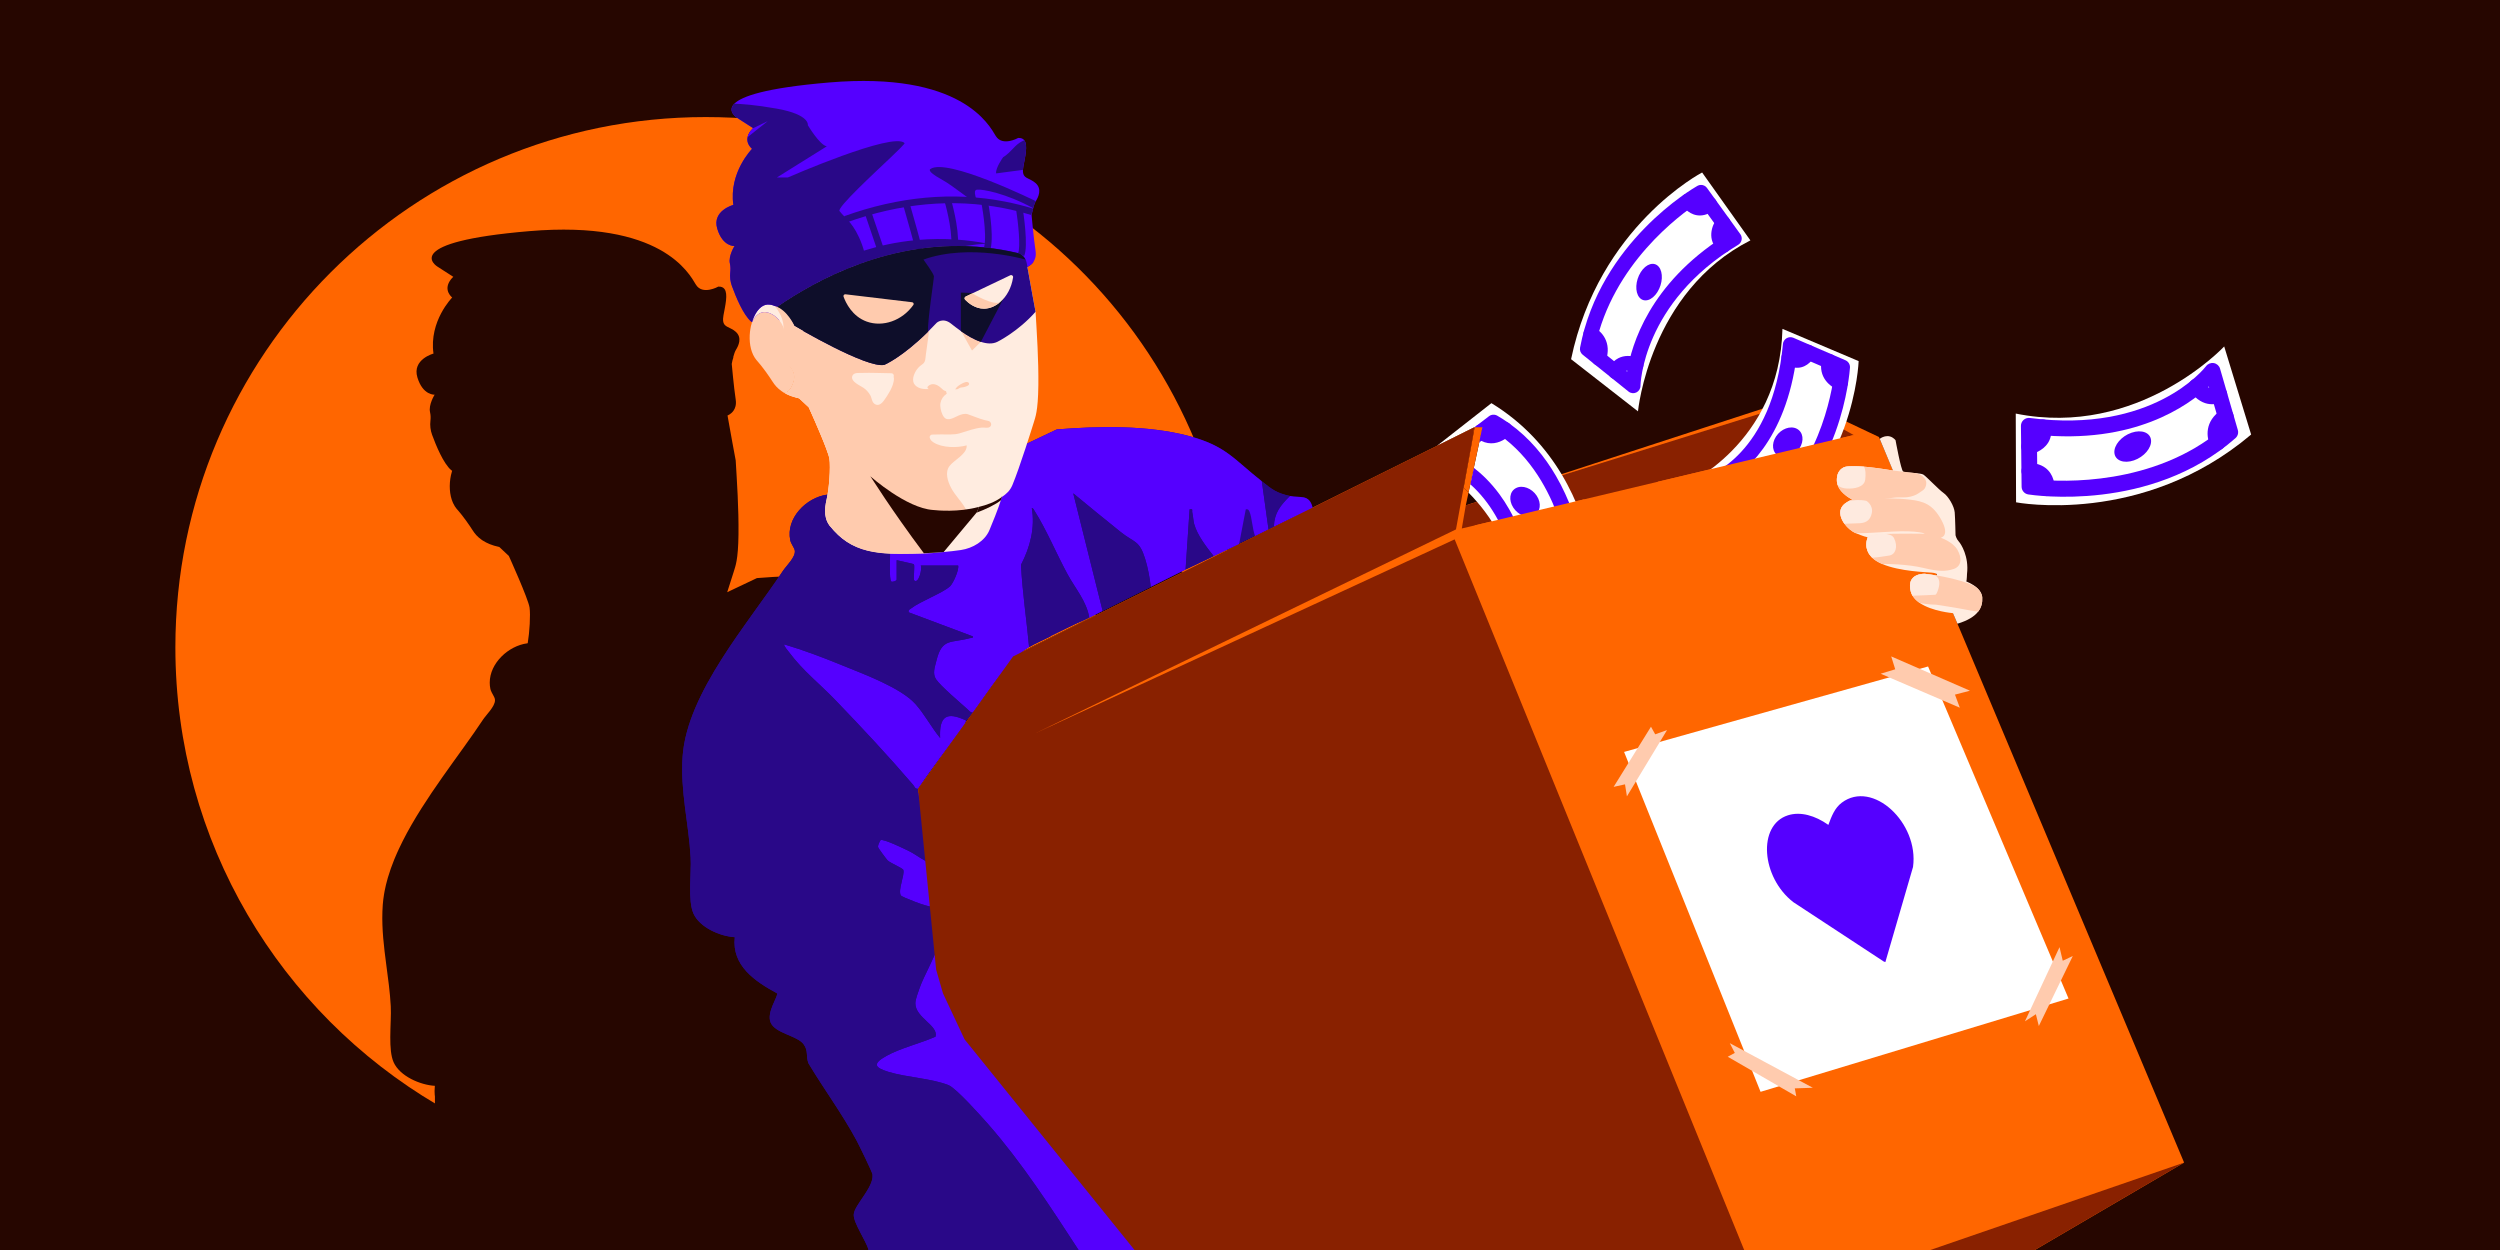
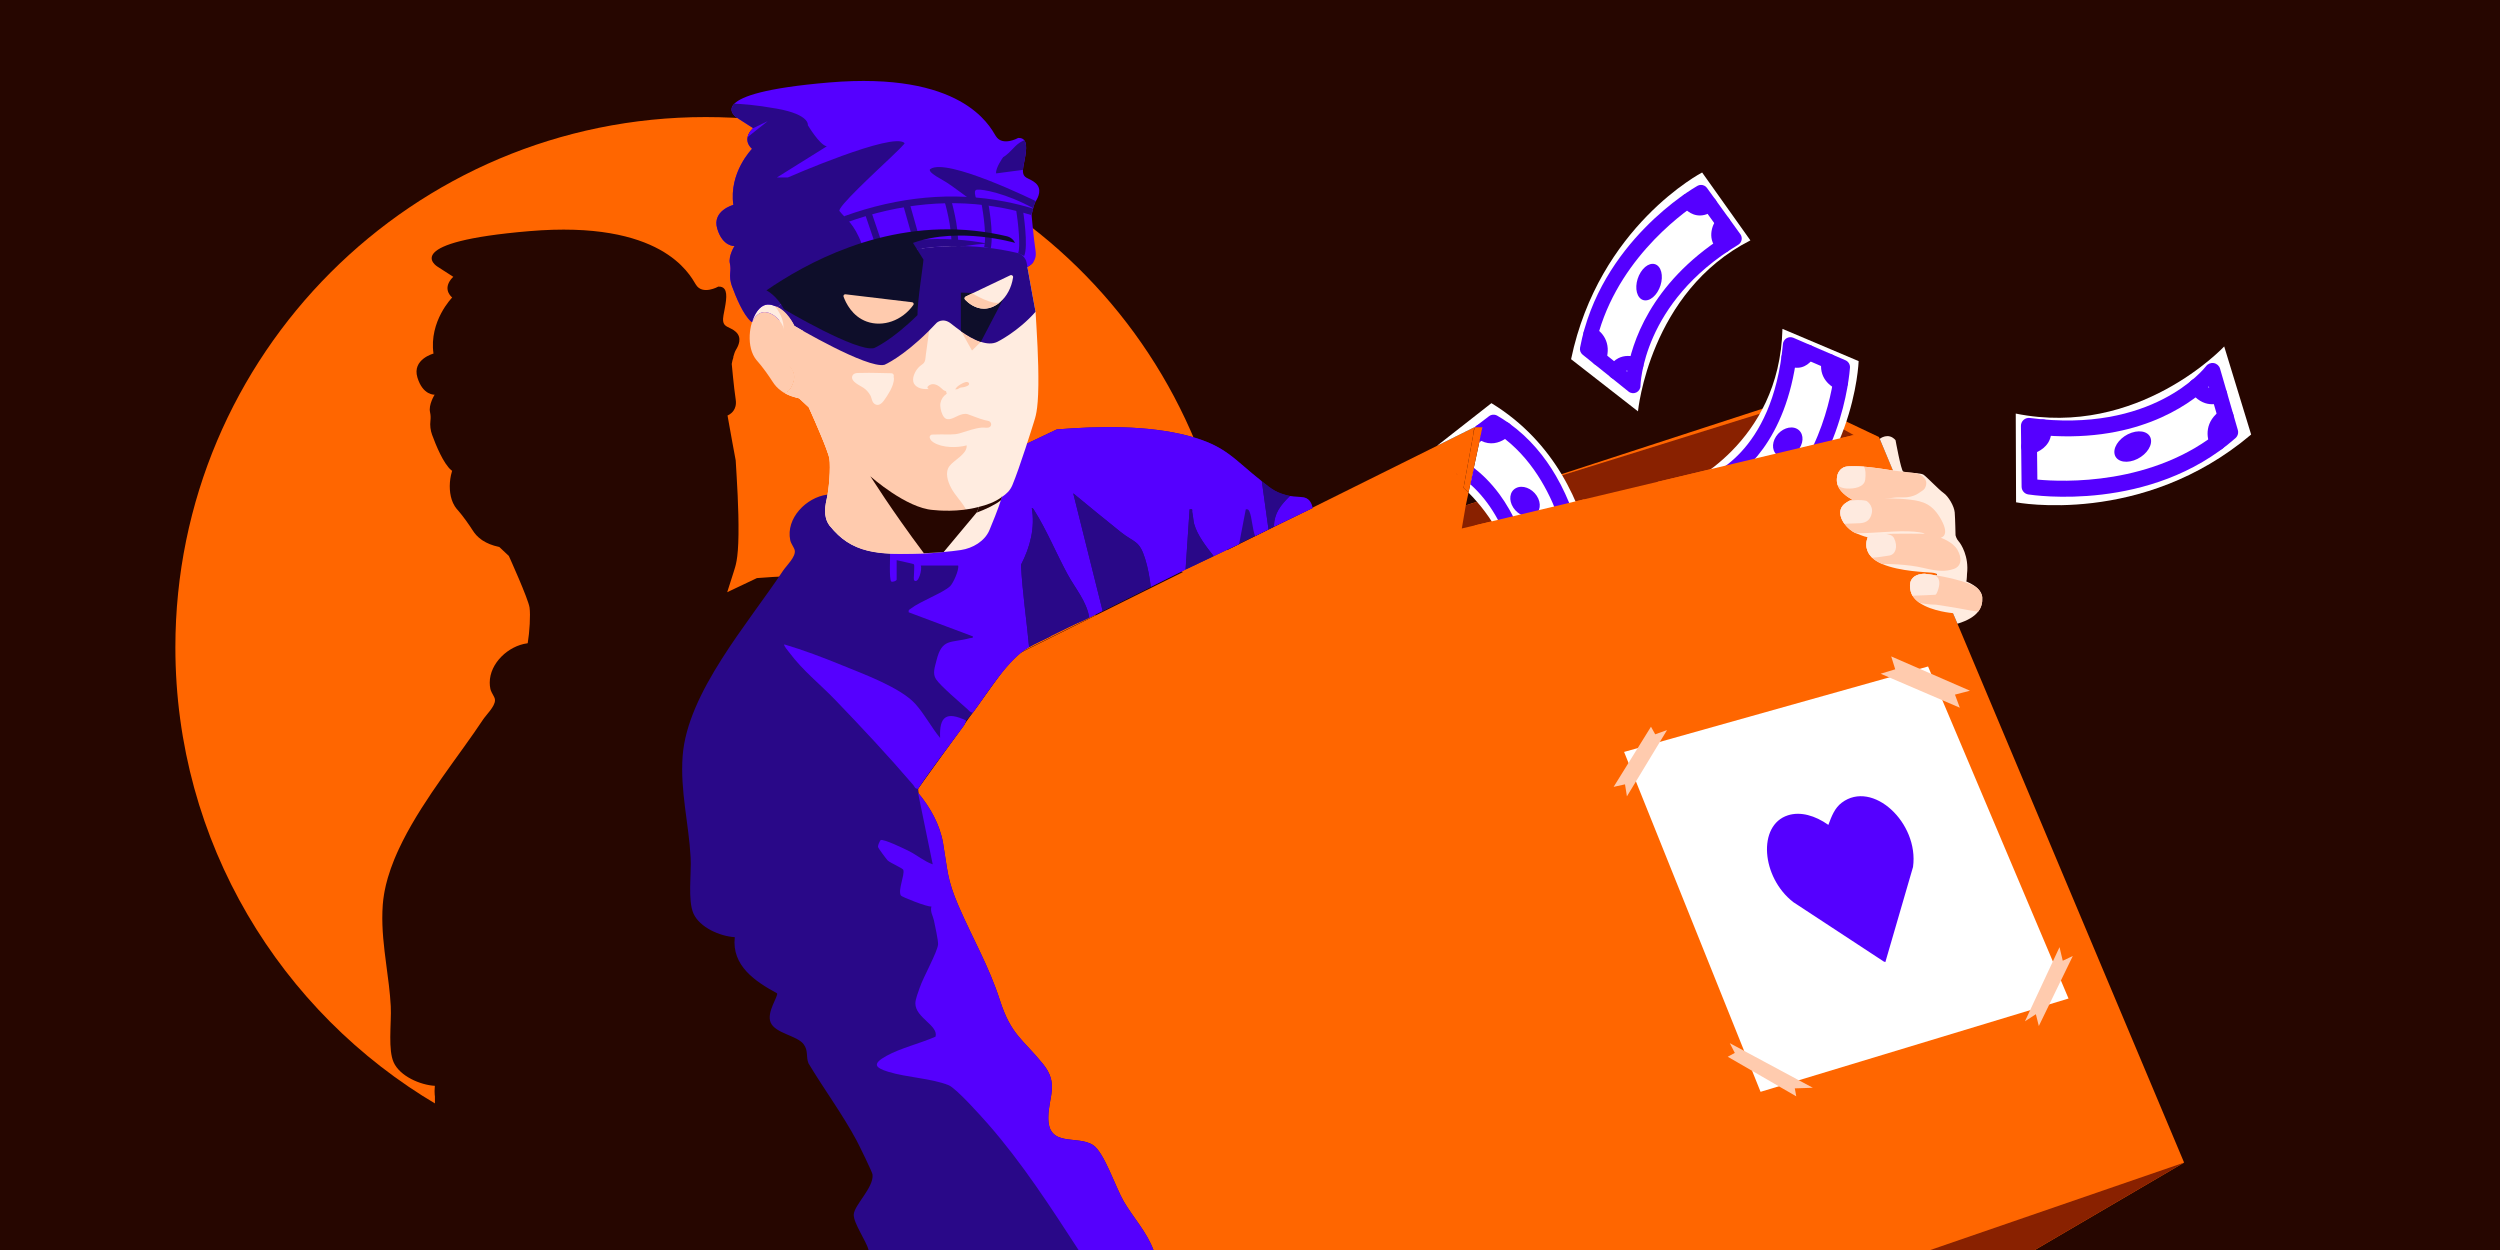
<svg xmlns="http://www.w3.org/2000/svg" viewBox="0 0 1868 934">
  <defs>
    <style>
      .cls-1 {
        fill: #feeadf;
      }

      .cls-2 {
        fill: #ffece0;
      }

      .cls-3 {
        fill: #50f;
      }

      .cls-4 {
        fill: #290888;
      }

      .cls-5 {
        fill: #5500fd;
      }

      .cls-6 {
        fill: #0e0e2a;
      }

      .cls-7 {
        fill: #fff;
      }

      .cls-8 {
        fill: #f60;
      }

      .cls-9 {
        fill: #260600;
      }

      .cls-10 {
        fill: #ffcbae;
      }

      .cls-11 {
        fill: #892100;
      }
    </style>
  </defs>
  <g id="Background">
    <rect class="cls-9" y="0" width="1868" height="934" />
    <path class="cls-8" d="M923.54,483.72c0,218.84-177.41,396.25-396.25,396.25-73.27,0-141.9-19.89-200.77-54.56-116.98-68.88-195.48-196.12-195.48-341.69,0-218.84,177.4-396.25,396.25-396.25s389.71,170.95,396.06,384.22c.13,4,.19,8.01.19,12.03Z" />
  </g>
  <g id="Illustration">
    <g>
      <path class="cls-9" d="M923.35,471.69l-1.45.47c-11.58-20.06-28.67-40.29-53.94-55.7l-52.6,41.21s1.33.58,3.63,1.78l-62.3,30.95c-.36-1.54-.83-2.79-1.38-3.79-.02-.05-.05-.09-.07-.13-.34-.58-.7-1.09-1.09-1.51-2.09-2.28-4.97-2.49-8.23-2.64-.21,0-.43-.02-.65-.03-1.76-.08-3.62-.18-5.5-.61-1.94-.44-3.61-.88-5.1-1.35-.49-.15-.96-.31-1.42-.47-.65-.23-1.26-.48-1.85-.73-4.38-1.85-7.34-4.29-12.62-8.44-21.1-16.59-26.73-26.55-54.97-33.96-30.54-8.02-66.93-7.3-98.24-4.79l-22.2,10.54c2.73-8.38,4.81-15.06,4.96-15.55,1.16-3.93,3.24-8.32,3.47-27.72.23-19.39-1.16-39.48-2.08-55.19,0,0-4.62-24.71-5.77-31.64-.12-.68-.23-1.32-.34-1.94.06-.02,2.59-.94,4.42-3.51,1.32-1.85,2.28-4.55,1.69-8.39-1.41-9.23-2.96-26.62-2.96-26.62,0,0,.18-1.06.51-2.55l.73-2.38c-.05-.02-.1-.03-.15-.05.02-.09.04-.18.07-.28.53-1.96,1.2-4.01,1.98-5.27,1.84-3,4.88-9.02-.18-13.52-4.6-4.1-9.8-2.88-9.43-9.87.04-.7.13-1.49.29-2.37,1.29-7.27,3.55-16,.75-19.69-.91-1.22-2.38-1.9-4.62-1.79,0,0-11.81,6.66-16.75-1.5s-25.77-48.32-124.54-39.94c-47.84,4.05-65.41,10.4-70.8,15.88-5.75,5.83,2.3,10.66,2.3,10.66l11.81,7.6s-.01,0-.03.03c-.01,0-.01.01-.02.01-.02.02-.04.04-.08.07l-.04.04s-.06.06-.1.09c-.02.02-.04.04-.07.07l-.14.14s-.04.04-.07.06c-.15.15-.33.34-.53.56l-.06.06c-.08.09-.16.19-.25.29-.02.03-.05.06-.08.09-.08.1-.16.2-.25.31-.03.03-.05.06-.08.09-.09.13-.19.26-.29.39-.01.02-.03.04-.04.06-.23.32-.47.66-.69,1.04-.01,0-.01,0-.02.02-.1.17-.2.35-.3.54-.02.02-.03.05-.04.08-.09.17-.18.35-.27.53,0,.02-.02.05-.03.08-.29.63-.53,1.31-.69,2.03,0,.01-.01.02-.01.04-.05.25-.09.5-.12.76-.01.08-.02.15-.03.23-.01.1-.02.19-.02.29-.01.1-.01.21-.01.31-.01.09-.01.18,0,.27,0,.12,0,.24.01.37.01.07.01.15.01.22.04.41.11.83.22,1.25.02.05.03.1.05.15.04.17.09.34.15.5.02.06.04.12.07.18.06.17.13.35.21.52.02.05.04.09.06.13.21.45.47.9.78,1.35.03.05.07.09.1.14.13.17.26.35.4.53.05.06.1.12.15.19.14.16.29.33.45.5.05.06.1.12.16.18.21.22.44.45.68.67,0,0-17.39,17.61-13.96,41.87,0,0-16.1,4.3-12.02,17.83,4.08,13.53,12.88,12.89,12.88,12.89,0,0-4.72,7.51-3.43,13.09.54,2.35.51,4.59.29,6.39-.42,3.54.01,7.12,1.23,10.46,2.94,8.06,8.5,21.54,14.37,26.53.15.13.36.24.62.33-.33,1.07-.63,2.18-.87,3.31-.01.01-.01.02-.01.02-1.48,6.91-1.22,14.74,1.54,20.79.4.87.84,1.7,1.34,2.48,1.66,2.61,2.98,3.26,8.27,10.52,4.96,6.83,5.4,8.46,7.85,11.09,1.01,1.09,2.29,2.25,3.9,3.39.14.09.25.17.34.24.02,0,.03.03.05.03.19.13.39.26.6.39,2.88,1.85,6.71,3.55,11.87,4.65.11.02.22.05.33.07,2.39,2.23,4.78,4.47,7.16,6.7,0,0,14.55,32.1,15.47,38.56.79,5.59.04,18.24-1.37,26.65l-.37.09c-14.01,1.86-28.01,14.78-28.01,29.38,0,1.54.15,3.09.48,4.65.05.25.13.51.22.77.02.09.04.17.07.26.37,1.04.93,2.07,1.48,3.05.36.66.72,1.29,1.01,1.9.29.6.51,1.17.6,1.7.06.3.08.61.07.92-.1,4.71-6.5,10.69-8.9,14.31-17.29,26.17-43.59,58.21-60.06,90.81,0,0-.01,0-.01.02-1.01,1.99-1.97,3.99-2.9,5.98-.53,1.14-1.04,2.27-1.54,3.41-.57,1.29-1.13,2.59-1.66,3.88-.11.28-.23.55-.34.83-1.74,4.31-3.27,8.61-4.53,12.9-.08.26-.16.52-.23.78-.93,3.22-1.71,6.44-2.32,9.63-.15.83-.3,1.65-.43,2.46-.42,2.57-.74,5.12-.93,7.66-.12,1.72-.21,3.43-.27,5.13-.45,13.4,1.13,26.38,2.84,39.36,1.38,10.4,2.84,20.81,3.41,31.43.33,6.23-.33,14.86-.36,23.06-.03,7.24.43,14.14,2.49,18.76,4.66,10.4,19.88,16.98,30.85,17.61-.14,1.32-.22,2.6-.22,3.84v.06c0,3.68.63,7.06,1.76,10.17,58.87,34.67,127.5,54.56,200.77,54.56,218.84,0,396.25-177.41,396.25-396.25,0-4.02-.06-8.03-.19-12.03ZM462.26,703.87c-.11-.14-.23-.28-.34-.42v-2.99c.71-1.08,1.45-2.14,2.17-3.2.96-1.4,1.92-2.81,2.89-4.2,5.9-8.46,12.06-16.74,18.22-25.02l-23.28,32.42.34,3.41ZM497.03,651.57s.04-.09.05-.13c.25-.64.45-1.24.65-1.64.05-.11.11-.21.17-.29,1.02-1.4,2.65-3.09,4.09-4.84l-4.96,6.9ZM511.43,631.52c2.67-3.8,5.45-7.74,8.34-11.6l-8.34,11.6ZM539.29,598.41c1.84-1.47,3.7-2.77,5.58-3.84.96-.55,1.95-1.08,2.96-1.6,4.26-2.22,8.81-4.24,13.03-6.39v-.04l19.93-9.81c1.41-.61,2.81-1.23,4.2-1.86.24-.11.49-.22.73-.33,1.39-.64,2.78-1.28,4.13-1.95.41-.2.83-.42,1.25-.62,2.91-1.46,5.83-2.94,8.74-4.37,12.02-5.93,23.98-12.09,35.98-17.98,5.37-2.63,10.9-5.45,16.35-8.19,3.26-1.64,6.5-3.26,9.64-4.8,2.53-1.24,5.15-2.48,7.79-3.72,4.41-2.07,8.88-4.15,13.2-6.27,6.07-2.97,12.75-5.94,18.99-8.99l.05-.26,11.91-5.81s.02.05.03.08c3.36-1.64,6.68-3.38,10-5,1.14-.55,2.43-1.22,3.53-1.76.15-.08.32-.16.46-.24,2.66-1.29,5.35-2.59,8.07-3.9l-196.55,97.65Z" />
      <path class="cls-9" d="M1463.68,420.3l-20.13-65.82s-64.05,68.71-155.75,50.16l.24,66.31s94.28,18.23,175.64-50.65Z" />
      <path class="cls-9" d="M1121.64,346.39l-18.18-59.54s-85.85,13.61-136.98,101.43l35.12,52.77s36.33-82.16,120.04-94.66Z" />
    </g>
    <polygon class="cls-9" points="324.98 811.34 324.98 855.8 643.74 925.37 780.72 815.81 512.02 604.67 324.98 811.34" />
    <path class="cls-8" d="M1631.96,868.68l-111.59,65.32h-672.64l-127.01-157.38-18.29-22.66-2.95-29.48-13.51-135.11,71.03-98.9,316.66-157.32,28.18-14h.36c-.19.24-.36.5-.5.77l-.63,3.43-1.51,8.33-.71,3.85-1.97,10.85-1.31,7.16-.91,5-1.09,5.98c1.23,1.14,2.46,2.34,3.7,3.58l-2.03,9.49,8.32-2.71,5.63-1.84,11.26-3.66,10.56-3.44,6.66-2.17h.02l13.88-4.53,11.06-3.6,4.13-1.35,175.28-57.1,61.88,29.32,228.04,542.17Z" />
    <path class="cls-4" d="M963.82,370.6c-10.34-2.34-13-4.71-20.99-10.99-21.1-16.59-26.73-26.55-54.97-33.96-30.54-8.02-66.93-7.29-98.24-4.79l-22.7,10.78-148.92,37.96c-15.49,2.05-30.95,17.62-27.54,34.02.57,2.76,3.02,5.58,3.39,7.68.84,4.83-6.28,11.37-8.83,15.23-25.74,38.95-71.44,90.9-74.95,138.36-1.93,26.05,4.6,50.35,5.97,75.92.63,11.72-2.27,31.96,2.14,41.82,4.65,10.4,19.88,16.98,30.85,17.62-2.41,21.35,15.19,33.02,31.56,41.95,1.21,1.94-7.97,14-4.8,21.72,3.4,8.28,19.81,9.79,24.66,16.3,3.73,5,1.57,9,3.66,14.32,11.46,19.14,25.6,38.27,36.06,57.86,1.72,3.21,11.62,23.4,11.8,25.24.98,9.73-13.76,22.77-14.05,29.9-.26,6.38,9.3,19.58,11.07,26.45h212.89c-5-13.46-15.16-24.31-22.18-36.27-5.98-10.18-14.56-36.54-22.86-42.08-11.84-7.9-33.87,2.22-33.52-20.88.23-15.46,8-24.93-3.88-39.64-15.23-18.87-23.87-21.61-32.27-47.67-8.28-25.71-20.44-46.17-31.07-70.84-8.47-19.65-7.99-26.35-11.41-46.53-2.39-14.04-9.7-26.94-18.71-37.74v-3c10.8-16.17,22.79-31.51,34.24-47.22.95-1.3,1.28-3.08,1.74-3.72,1.24-1.7,3.4-3.84,5-5.99,11.43-15.41,26.16-39.9,41.98-48.95,5.05-2.89,10.77-5.33,15.99-7.99v-.04s19.93-9.81,19.93-9.81c3.07-1.33,6.13-2.69,9.06-4.14,3.33-1.65,6.66-3.35,9.99-4.99,12.02-5.93,23.98-12.09,35.98-17.98,8.58-4.21,17.6-8.88,25.99-12.99,6.74-3.3,14.08-6.61,20.99-9.99,6.07-2.97,12.75-5.94,18.99-8.99l.05-.26,11.91-5.81s.02.05.03.08c3.36-1.64,6.68-3.38,9.99-4.99,1.3-.64,2.82-1.43,4-2,9.44-4.6,19.4-9.31,28.98-13.98-2.4-10.77-9.45-7.28-16.99-8.99Z" />
    <g>
      <path class="cls-3" d="M887.86,325.65c28.24,7.42,33.87,17.37,54.97,33.96l5,35.96c-3.32,1.62-6.64,3.36-9.99,4.99-2.06-4.93-2.29-13.68-4.22-18.26-.59-1.39-1.18-2.02-2.77-1.72l-5,25.97c-6.24,3.05-12.92,6.02-18.99,8.99-5.28-6.7-12.24-15.61-14.54-23.93-.73-2.64-.75-5.82-1.43-8.61-.41-1.69.98-2.91-2.02-2.42l-3,44.95c-8.38,4.11-17.41,8.78-25.99,12.99-.84-7.04-2.17-14.43-4.28-21.19-4.35-13.89-8.08-11.71-18.18-19.79-11.9-9.52-23.74-19.25-35.5-28.94l21.98,87.91c-3.33,1.64-6.66,3.35-9.99,4.99-1.9-12.05-10.43-21.77-16.16-32.29-8.11-14.88-15.82-33.44-24.62-47.31-.56-.88-.93-2.22-2.18-2.3,2.56,14.81-1.26,29.27-8.05,42.41.99,20.53,4.18,40.99,6.04,61.48-15.82,9.05-30.55,33.53-41.98,48.95-1.97.02-2.77-1.35-4.01-2.48-5.53-5.02-20.04-17.21-23.53-22.43-2.83-4.24-.84-9.24.27-13.83,4.16-17.14,10.61-12.95,25.09-16.9,1.03-.28,2.47.18,2.17-1.29l-47.97-18c-.4-1.83.56-1.95,1.67-2.82,6.96-5.43,23.91-11.61,29.28-16.69,2.23-2.11,6.78-11.98,6.03-15.45h-27.99c1.35,2.13-1.66,14.46-4.99,10.98-.61-.63.68-10.97-.1-11.89-.43-.5-11.02-2.52-12.89-3.09v14.48c0,1.02-3.14,2.06-3.99,1.49-1.86-1.23-.66-19.48-1.01-22.97,7.94.29,15.97.49,23.99,0,6.19-.38,13.81-1.19,19.99-2,11.98-1.57,19.06-4.62,25.55-16.54,3.34-6.14,4.27-12.31,5.66-19.11-1.5-3,9.53-7.01,10.55-8.1,4.26-4.56,13.71-26.57,16.21-34.16l22.7-10.78c31.31-2.51,67.7-3.24,98.24,4.79Z" />
      <path class="cls-3" d="M963.82,370.6c7.55,1.71,14.59-1.78,16.99,8.99-9.59,4.67-19.54,9.38-28.98,13.99.34-10.47,5-16.02,11.99-22.98Z" />
      <path class="cls-4" d="M963.82,370.6c-7,6.95-11.65,12.5-11.99,22.98-1.18.57-2.69,1.36-4,2l-5-35.96c7.99,6.28,10.65,8.65,20.99,10.99Z" />
      <path class="cls-5" d="M861.87,934h-55.97c-20.85-32.04-42.2-65.1-67.45-93.91-5.17-5.9-23.96-26.98-29.69-29.26-12.96-5.15-31.11-5.71-45-9.97-10.18-3.13-12.05-6-1.46-11.87,10.75-5.97,25.36-9.34,36.72-14.41,2.36-8.38-15.01-14.01-15.06-24.86-.01-3.13,2.2-8.56,3.26-11.74,2.54-7.62,13.3-26.75,13.7-32.34.2-2.86-2.31-14.1-3.06-17.76s-2.9-6.35-1.94-10.55c-2.98.51-22.14-7.16-22.78-8.19-2.4-3.91,2.89-14.94,1.86-19.11-.31-1.26-9.71-5.21-11.68-7.05-.86-.81-7.25-9.46-7.29-10.08-.08-1.45,1.08-3.84,1.91-5.13,1.91-1.34,18.74,6.87,21.7,8.39,5.79,2.98,11.05,7.49,17.29,9.68l-10.97-53.45c9.01,10.79,16.32,23.69,18.71,37.74,3.43,20.18,2.94,26.88,11.41,46.53,10.64,24.67,22.79,45.13,31.07,70.84,8.39,26.05,17.04,28.8,32.27,47.67,11.88,14.71,4.11,24.18,3.87,39.64-.35,23.1,21.69,12.98,33.52,20.88,8.3,5.54,16.89,31.9,22.86,42.08,7.02,11.96,17.18,22.8,22.18,36.27Z" />
      <path class="cls-3" d="M685.96,589.37c-2.32.18-2.55-1.62-3.62-2.87-18.71-21.83-38.35-42.85-58.32-63.58-11.66-12.11-24.01-21.62-34.4-35.54-.73-.97-4.37-5.15-3.6-5.89,14.6,4.31,28.85,9.76,42.94,15.51,15.98,6.52,43.97,16.74,54.98,28.96,7.03,7.81,11.85,17.37,18.52,25.44-.77-16.19,4.78-20.1,19.48-12.98-.47.64-.79,2.42-1.74,3.72-11.45,15.71-23.44,31.05-34.24,47.22Z" />
      <path class="cls-4" d="M813.9,461.51c-7.15,3.54-15.09,6.52-21.99,9.99l-10.98-37.95,3.99,41.95c-5.22,2.66-10.94,5.1-15.99,7.99-1.87-20.49-5.05-40.95-6.04-61.48,6.79-13.14,10.61-27.6,8.05-42.41,1.25.09,1.63,1.43,2.18,2.3,8.8,13.88,16.51,32.44,24.62,47.31,5.74,10.52,14.26,20.24,16.16,32.29Z" />
      <path class="cls-4" d="M859.87,438.53c-12,5.89-23.96,12.05-35.98,17.98l-21.98-87.91c11.76,9.69,23.59,19.42,35.5,28.94,10.1,8.08,13.83,5.9,18.18,19.79,2.12,6.76,3.44,14.16,4.28,21.19Z" />
      <path class="cls-4" d="M885.86,425.54l3-44.95c3-.49,1.61.73,2.02,2.42.68,2.79.7,5.96,1.43,8.61,2.3,8.32,9.26,17.23,14.54,23.93-6.91,3.38-14.25,6.69-20.99,9.99Z" />
-       <path class="cls-4" d="M618,369.6c-1.34,7.13-3.72,15.04,0,21.98-4.88,5.22-11.66,19.5-6.01,25.48,1.84,1.95,2.33,2.22,3.9-.12,3.47-5.16-2.78-18.27,7.11-19.37,2.72,2.54,13.51,9.3,16.99,10.99.44,3-4.46,15.75-.49,16.98,5.15,1.58,5.38-11.95,5.49-14.98,5.4.9,14.23.79,19.99,1,.35,3.49-.85,21.74,1.01,22.97.85.56,3.99-.48,3.99-1.49v-14.48c1.88.57,12.46,2.59,12.89,3.09.79.92-.5,11.25.1,11.89,3.33,3.47,6.34-8.86,4.99-10.98h27.99c.74,3.46-3.8,13.34-6.03,15.45-5.37,5.08-22.32,11.26-29.28,16.69-1.11.86-2.07.99-1.67,2.82l47.97,18c.3,1.47-1.15,1.01-2.17,1.29-14.48,3.94-20.92-.24-25.09,16.9-1.12,4.59-3.1,9.59-.27,13.83,3.49,5.22,18,17.42,23.53,22.43,1.24,1.13,2.04,2.5,4.01,2.48-1.6,2.16-3.75,4.29-5,5.99-14.71-7.12-20.25-3.21-19.48,12.98-6.67-8.07-11.5-17.63-18.52-25.44-11-12.22-38.99-22.44-54.98-28.96-14.09-5.75-28.34-11.2-42.94-15.51-.77.73,2.87,4.91,3.6,5.89,10.39,13.92,22.74,23.43,34.4,35.54,19.97,20.73,39.62,41.75,58.32,63.58,1.07,1.25,1.3,3.06,3.62,2.87v3l10.97,53.45c-6.25-2.19-11.5-6.7-17.29-9.68-2.96-1.52-19.79-9.74-21.7-8.39-.82,1.3-1.99,3.68-1.91,5.13.04.62,6.42,9.28,7.29,10.08,1.97,1.84,11.37,5.79,11.68,7.05,1.03,4.17-4.27,15.2-1.86,19.11.64,1.04,19.8,8.7,22.78,8.19-.96,4.2,1.22,7.07,1.94,10.55.75,3.66,3.27,14.9,3.06,17.76-.4,5.59-11.16,24.71-13.7,32.34-1.06,3.18-3.28,8.61-3.26,11.74.05,10.85,17.42,16.48,15.06,24.86-11.35,5.07-25.97,8.45-36.72,14.41-10.59,5.88-8.73,8.75,1.46,11.87,13.89,4.26,32.03,4.82,45,9.97,5.73,2.28,24.52,23.37,29.69,29.26,25.25,28.81,46.6,61.87,67.45,93.91h-156.92c-1.77-6.87-11.33-20.07-11.07-26.45.29-7.13,15.03-20.16,14.05-29.9-.19-1.85-10.09-22.03-11.8-25.24-10.46-19.59-24.6-38.72-36.06-57.86-2.1-5.32.06-9.32-3.66-14.32-4.85-6.51-21.27-8.02-24.66-16.3-3.17-7.72,6.02-19.78,4.81-21.72-16.36-8.93-33.97-20.6-31.56-41.95-10.97-.64-26.2-7.22-30.85-17.62-4.41-9.85-1.51-30.09-2.14-41.82-1.38-25.56-7.9-49.86-5.97-75.92,3.51-47.46,49.21-99.42,74.95-138.36,2.55-3.86,9.67-10.41,8.83-15.23-.37-2.1-2.81-4.92-3.39-7.68-3.42-16.41,12.05-31.97,27.54-34.02Z" />
    </g>
    <path class="cls-2" d="M561.91,240.62c.05.02.09.04.14.05-.3.71-.56,1.45-.77,2.23.19-.78.39-1.54.63-2.28Z" />
    <path class="cls-2" d="M775.85,288.13c-.23,19.4-2.31,23.79-3.47,27.72-.33,1.12-10.62,34.08-15.93,46.64-1.76,4.17-4.41,6.56-8.08,9.01,0,0-.09,1.28-2.13,7.02-1.32,3.69-3.44,9.23-6.88,17.46-3.47,8.43-12.65,13.73-21.38,15-4.26.62-8.55,1.1-12.87,1.48-2.75.24-5.51.43-8.27.6-5.11.29-10.22.46-15.31.54-11.1.18-22.58.4-33.43-2.27-11.79-2.9-20.26-8.76-27.71-17.94-.11-.13-.22-.27-.33-.41-4.06-5.08-4.25-12.01-2.4-19.86,1.85-7.86,3-23.79,2.08-30.26-.03-.2-.07-.43-.13-.68-.02-.12-.05-.25-.09-.39-.03-.14-.07-.28-.11-.43-.09-.34-.19-.71-.32-1.12-.06-.21-.13-.44-.21-.67-.43-1.35-1-2.96-1.67-4.73-.09-.24-.18-.49-.28-.73-.15-.42-.32-.86-.5-1.3-.12-.32-.25-.64-.38-.97-.2-.52-.41-1.04-.62-1.58-.19-.48-.39-.97-.59-1.46-.46-1.14-.94-2.3-1.43-3.47-.34-.83-.69-1.67-1.05-2.51-1.23-2.93-2.48-5.82-3.61-8.42-2.23-5.12-4.02-9.09-4.4-9.93-.05-.11-.08-.17-.08-.17-2.09-1.96-4.2-3.93-6.3-5.89-.29-.27-.57-.54-.86-.81-.11-.02-.22-.05-.33-.07-.68-.14-1.33-.3-1.96-.46-1.15-.3-2.23-.63-3.24-.99-2.67-.93-4.86-2.03-6.67-3.2.73.38,1.5.5,2.29.33,2.24-.46,4.55-3.22,5.98-8.6.07-.25.13-.51.17-.75.19-.95.24-1.86.2-2.74-.04-.75-.16-1.47-.35-2.16-.1-.44-.23-.87-.39-1.29-.3-.77-.67-1.49-1.08-2.16-.18-.3-.37-.58-.57-.85-.38-.53-.78-1.01-1.2-1.45-.93-.99-1.93-1.77-2.82-2.29-.14-.08-.27-.16-.4-.22-.15-.08-.3-.15-.44-.21-.15-.07-.28-.12-.42-.16-.13-.05-.26-.08-.38-.11-1.6-.36-3.05-.46-4.63-1.2-.6-.29-3.23-1.55-4.16-3.44-.28-.58-.42-1.24-.42-1.95,0-.19.01-.39.03-.59.02-.27.07-.54.14-.82.02-.14.06-.28.1-.42.01-.05.02-.1.05-.16.05-.18.11-.36.18-.54-.01-.02,0-.04.02-.06.07-.19.14-.37.22-.56.11-.26.24-.53.4-.8.12-.22.25-.45.38-.67.01-.01.01-.02.02-.03.15-.23.31-.47.47-.7.23-.35.49-.69.78-1.03.14-.17.29-.34.44-.51.22-.25.46-.5.71-.75.17-.17.36-.35.55-.53.44-.4.9-.79,1.4-1.17.65-.19,2.57-.83,3.52-2.64.77-1.46.54-2.96.3-4.55-.21-1.32-.58-2.36-.88-3.08-.78-1.84-1.77-3.38-2.79-4.62,3.03-.44,6.33-.97,9.85-1.57,4.72-.8,9.84-1.72,15.26-2.75,20.17-15.57,38.75-25.66,52.62-32.14,8.48-3.96,21.39-9.91,39.51-14.65,7.58-1.99,14.68-3.4,21.13-4.4,5.07.13,10.21.47,15.43,1.02,8.37.89,16.34,2.29,23.89,4.06,3.66.86,6.44,3.82,7.13,7.52.26,1.38.54,3,.85,4.81,1.15,6.93,5.77,31.64,5.77,31.64.92,15.71,2.31,35.8,2.08,55.19Z" />
    <polygon class="cls-11" points="1631.96 868.68 1520.37 934 1442.32 934 1631.96 868.68" />
    <polygon class="cls-11" points="1095.24 377.59 1092.26 394.88 1385.07 325.07 1341.71 300.77 1095.24 377.59" />
    <path class="cls-2" d="M1478.13,456.93c-2.77,3.61-7.65,6.73-15.52,9.11l-3.39-7.9s-15.4-1.22-24.79-7.6c-.28-.19-.55-.38-.81-.58-.27-.2-.53-.4-.78-.61-.29-.23-.58-.48-.85-.73-.2-.18-.4-.37-.59-.56s-.38-.38-.56-.58c-.4-.44-.78-.9-1.12-1.38-.09-.12-.18-.25-.27-.38-.13-.2-.26-.4-.38-.6-.15-.26-.3-.53-.43-.8-.11-.2-.2-.4-.29-.61-.14-.31-.26-.64-.38-.96-.08-.26-.16-.52-.23-.78-3.67-13.96,10.54-13.23,10.54-13.23l6.68.93h.01l2.13.3s1.59-1.6-3.68-2.09c-4.08-.38-24.02-.9-36.9-6.41h-.01c-.7-.3-1.38-.61-2.04-.95-.16-.08-.32-.16-.47-.24-1.01-.52-1.95-1.09-2.81-1.69-.25-.17-.49-.35-.72-.53-.23-.18-.46-.35-.67-.54-.09-.07-.18-.15-.27-.23-.21-.18-.41-.37-.61-.57-.01,0-.03-.02-.04-.03-.01-.01-.02-.02-.03-.03-.19-.19-.37-.38-.55-.57-.24-.27-.47-.54-.69-.82,0,0-5.39-5.51-1.96-13.96-.03.07-.17.09-.39.07h-.01c-1.72-.18-8.43-2.86-8.95-3.11-1.35-.63-2.73-1.53-4.03-2.6-.15-.12-.3-.25-.45-.38-.34-.28-.67-.59-.99-.9-.3-.29-.6-.59-.88-.89-.16-.17-.31-.35-.46-.52-.47-.53-.91-1.08-1.32-1.64-.6-.83-1.14-1.69-1.59-2.57-.1-.19-.19-.38-.27-.56-.09-.19-.17-.38-.25-.57-.49-1.16-.82-2.33-.94-3.5-.04-.35-.06-.69-.06-1.04,0-2.79,1.26-5.44,4.43-7.48.03-.02.06-.04.1-.06.04-.03.08-.05.13-.08.41-.27,1.11-.73,1.84-1.15.01,0,.02,0,.02,0,.17-.11.35-.21.52-.3.18-.09.36-.19.53-.27h.01s.02,0,.03-.02c.02,0,.04-.01.07-.02l.67-.21c.33-.09.67-.16.85-.12-.01,0-.02-.01-.03-.01-.26-.12-2.41-1.14-4.81-2.95-.09-.07-.13-.11-.13-.11-1.15-.88-2.34-1.95-3.41-3.19-.01,0-.01-.02-.02-.02-.01,0-.01-.02-.02-.03-.13-.15-.27-.31-.39-.47-.2-.25-.39-.51-.58-.78-.19-.26-.37-.54-.54-.81-.13-.22-.26-.44-.38-.67-.08-.14-.15-.27-.21-.41-.12-.22-.22-.44-.32-.67-.08-.2-.17-.41-.24-.62-.08-.21-.15-.42-.21-.63-.01-.02-.01-.03-.01-.03-.09-.28-.16-.56-.22-.85-.04-.15-.07-.3-.09-.46h0c-.04-.23-.07-.45-.09-.67-.03-.23-.04-.47-.05-.7-.37-8.94,6.12-10.41,6.12-10.41,0,0,1.69-.67,7.86-.52.25.01.52.02.79.03.14,0,.28,0,.42,0,.29,0,.59.03.9.04,1.24.06,2.61.15,4.15.27.11.01.22.02.33.03.28.02.55.05.84.07.28.03.57.05.87.08.58.06,1.18.12,1.8.18,1.25.14,2.58.29,4,.46,1.42.18,2.93.38,4.53.6.73.11,1.47.21,2.24.33.14.02.28.04.42.06.51.07,1.04.15,1.57.24,1.6.24,3.28.51,5.04.81l-9.88-23.66s6.45-5.24,11.84,1c0,0,4.05,22.54,5.76,23.52.02,0,.05.02.07.03h.01c1.1.54,5.03.7,8.64,1h.12c2.72.24,5.24.56,6.22,1.17,2.33,1.47,11.52,11.27,15.07,13.72,3.55,2.45,7.96,9.8,8.33,14.57.37,4.78.61,17.03.61,17.03,0,0,.61,2.69,2.33,4.53,1.71,1.84,7.84,11.27,6.24,24.37,0,0-.12,4.29-.49,5.64,0,0,4.91,1.74,8.42,5.18.02.03.05.05.07.07,1.8,1.8,3.23,4.05,3.39,6.75.23,3.72-.58,7.26-3.01,10.43Z" />
    <path class="cls-10" d="M1438.66,363.96c-.18.37-.45,1.54-2.25,2.67-1.65,1.04-3.06,2.27-5.24,3.25-4.79,2.16-9.82,1.79-10.36,1.77-3.28-.09-6.54.21-9.7.69-11.07,1.69-20.94,5.53-26.29,2.11-.47-.31-.95-.62-1.41-.95.33-.09.67-.16.85-.12-.01,0-.02-.01-.03-.01-.26-.12-2.41-1.14-4.81-2.95-.09-.07-.13-.11-.13-.11-.42-.33-1.18-.95-1.98-1.69-1.1-1.02-1.43-1.49-1.43-1.5,0,0,0-.01-.02-.02,0,0,0,0,0,0-.01,0-.01-.02-.02-.03-.13-.15-.27-.31-.39-.47-.2-.25-.39-.51-.58-.78-.19-.26-.37-.54-.54-.81-.13-.22-.26-.44-.38-.67-.08-.14-.15-.27-.21-.41-.12-.22-.22-.44-.32-.67-.08-.2-.17-.41-.24-.62-.08-.21-.15-.42-.21-.63-.01-.02-.01-.03-.01-.03-.09-.28-.16-.56-.22-.85-.04-.15-.07-.3-.09-.46h0c-.04-.23-.07-.45-.09-.67-.03-.23-.04-.47-.05-.7-.37-8.94,6.12-10.41,6.12-10.41,0,0,1.69-.67,7.86-.52.25.01.52.02.79.03.14,0,.28,0,.42,0,.29,0,.59.03.9.04,1.24.06,2.61.15,4.15.27.11.01.22.02.33.03.28.02.55.05.84.07.28.03.57.05.87.08.58.05,1.18.11,1.8.18,1.25.13,2.58.28,4,.46,1.42.18,2.93.38,4.53.6.73.11,1.47.21,2.24.33.14.02.28.04.42.06.51.07,1.04.15,1.57.24,1.6.24,3.28.51,5.04.81l7.79.89h.01s8.64,1,8.64,1h.12c1.37.21,3.79.8,5.89,2.7.8.73,1.79,1.65,2.25,3.22.65,2.21-.21,4.11-.43,4.57Z" />
    <path class="cls-10" d="M1459.76,425.14c-6.08,2.02-11.28,1.93-22.65-.8-11.36-2.73-27.96-3.18-30.59-2.87h-.01c-.7-.3-1.38-.61-2.04-.95-.16-.08-.32-.16-.47-.24-1.01-.52-1.95-1.09-2.81-1.69-.25-.17-.49-.35-.72-.53-.23-.18-.46-.35-.67-.54-.09-.07-.18-.15-.27-.23-.21-.18-.41-.37-.61-.57-.01,0-.03-.02-.04-.03-.01-.01-.02-.02-.03-.03-.19-.19-.37-.38-.55-.57-.24-.27-.47-.54-.69-.82,0,0-5.39-5.51-1.96-13.96-.03.07-.17.09-.39.07,0,0,.01,0,.02-.01.39-.29.83-.49,1.3-.64,1.53-.47,3.23-.82,4.98-1.08,2.54-.39,5.19-.59,7.58-.7,3.42-.15,6.33-.12,7.71-.16,2.99-.09,19.38-.09,20.97,0,1.59.09-4.76-2.65-23.88-1.59s-22.06,1.44-27.64,1.07c-1.35-.63-2.73-1.53-4.03-2.6-.15-.12-.3-.25-.45-.38-.34-.28-.67-.59-.99-.9-.3-.29-.6-.59-.88-.89-.16-.17-.31-.35-.46-.52-.47-.53-.91-1.08-1.32-1.64-.6-.83-1.14-1.69-1.59-2.57-.1-.19-.19-.38-.27-.56-.09-.19-.17-.38-.25-.57-.49-1.16-.82-2.33-.94-3.5-.04-.35-.06-.69-.06-1.04,0-2.79,1.26-5.44,4.43-7.48.03-.02.06-.04.1-.06.04-.03.08-.05.13-.08.41-.27,1.11-.73,1.84-1.15.01,0,.02,0,.02,0,.17-.11.35-.21.52-.3.18-.09.36-.19.53-.27h.01s.02,0,.03-.02c.02,0,.04-.01.07-.02l.67-.21c.33-.09.67-.16.85-.12,4.4-.25,15.12-1.16,26.85-1.04,5.49.06,11.2.36,16.58,1.04,9.25,1.18,16.47,3.2,22.99,15.27,6.53,12.08-.61,13.13-.61,13.13,0,0,8.99,2.91,12.51,8.99,3.53,6.08,3.26,12.34-2.82,14.37Z" />
    <path class="cls-10" d="M1478.13,456.93c-1.37-.06-3.11-.27-5.33-.69-11.89-2.29-26.08-4.41-26.08-4.41,0,0-6.59-.04-12.29-1.29-.28-.19-.55-.38-.81-.58-.27-.2-.53-.4-.78-.61-.29-.23-.58-.48-.85-.73-.2-.18-.4-.37-.59-.56s-.38-.38-.56-.58c-.4-.44-.78-.9-1.12-1.38-.09-.12-.18-.25-.27-.38-.13-.2-.26-.4-.38-.6-.15-.26-.3-.53-.43-.8-.11-.2-.2-.4-.29-.61-.14-.31-.26-.64-.38-.96-.08-.26-.16-.52-.23-.78-3.67-13.96,10.54-13.23,10.54-13.23l6.68.93h.01l2.13.3s24.05,3.93,30.58,9.71c.02.03.05.05.07.07,1.8,1.8,3.23,4.05,3.39,6.75.23,3.72-.58,7.26-3.01,10.43Z" />
    <path class="cls-1" d="M1393.69,358.37c-.66,5.63-8.18,7.02-13.88,6.65-5.35-.34-6.69-2.71-6.84-3.01-.01-.02-.01-.03-.01-.03-.26-.85-.42-1.74-.45-2.68-.37-8.94,6.12-10.41,6.12-10.41,0,0,2.76-1.09,14.12-.17,1.23,1.89,1.43,5.52.94,9.65Z" />
    <path class="cls-1" d="M1398.59,383.51c-1.32,6.14-5.41,7.24-9.28,7.46-2.52.14-7.76.28-11.14.37-3.76-5.17-4.98-11.67,1.32-15.72.35-.22,1.18-.78,2.07-1.29.01,0,.02,0,.02,0,3.59-.7,8.26-1.11,12.99-.09,0,0,5.33,3.14,4.02,9.28Z" />
    <path class="cls-1" d="M1411.74,415.08c-3.29.53-9.03,1.48-12.86,1.61-.47-.46-.89-.93-1.27-1.42,0,0-5.39-5.51-1.96-13.96-.03.07-.17.09-.39.07,0,0,.01,0,.02-.01.02,0,.04,0,.06-.02.08-.07,0-.26,0-.37,0-.32.65-.58.72-.6,2.07-.79,5.35-1.12,5.35-1.12,2.32-.23,2.03-.41,3.65-.49.8-.04,2.42-.12,4.07.19,1.02.19,4.79.53,6.04,3.05,3.28,6.58,1.09,12.35-3.44,13.08Z" />
    <path class="cls-1" d="M1446.82,443.73c-.81,1.1-.95.58-1.83.73-.68.12-11.23.49-15.92.66-.58-.98-1.03-2.03-1.33-3.15-3.67-13.96,10.54-13.23,10.54-13.23l6.68.93h.01c7.42,2.21,2.65,12.96,1.85,14.06Z" />
    <polygon class="cls-7" points="1213.52 561.84 1315.49 815.81 1545.61 746.1 1440.65 497.99 1213.52 561.84" />
    <polygon class="cls-10" points="1233.61 543 1205.7 587.95 1214.21 586.06 1215.63 595.05 1245.6 545.52 1236.77 548.68 1233.61 543" />
    <polygon class="cls-10" points="1405.22 503.41 1464.37 528.8 1460.75 519.02 1471.94 516.1 1413.11 490.47 1416.11 500.1 1405.22 503.41" />
    <polygon class="cls-10" points="1290.96 789.6 1342.17 819.19 1341.07 813.23 1354.53 812.78 1292.5 779.45 1296.25 786.73 1290.96 789.6" />
    <polygon class="cls-10" points="1513.04 763.11 1538.87 707.7 1541.29 717.86 1548.8 714.33 1523.41 766.65 1521.21 757.82 1513.04 763.11" />
    <path class="cls-3" d="M1335.93,609.2c9.32-3,20.34.14,30.22,7.16,2.48-6.66,4.76-12.63,10.02-16.59,23.01-17.36,57.8,15.07,53.24,48.03l-20.67,71.07-1.21-.43-67.57-44.36c-23.97-18.59-26.9-57.53-4.03-64.88Z" />
    <g>
      <path class="cls-7" d="M1506.41,375.33s94.28,18.23,175.64-50.65l-20.13-65.82s-64.05,68.71-155.75,50.16l.24,66.31Z" />
      <path class="cls-3" d="M1671.57,325.88c.78-1.37.99-3.01.54-4.57l-13.29-45.83c-.62-2.15-2.4-3.76-4.6-4.17-2.2-.41-4.44.46-5.79,2.23-1.59,2.07-40.25,50.74-131.71,38.77-1.7-.22-3.41.3-4.69,1.44-1.28,1.14-2.01,2.77-1.99,4.49l.5,45.43c.03,2.89,2.14,5.33,4.99,5.78,3.71.58,91.48,13.66,154.8-42.06.5-.44.92-.95,1.23-1.51ZM1650.35,288.73l9.34,32.21c-50.61,42.22-118.65,39.18-137.37,37.4l-.37-33.51c72.22,7.43,112.78-21.41,128.4-36.1Z" />
      <path class="cls-3" d="M1607.27,328.97c.48,5.71-5.26,12.45-12.83,15.04-7.57,2.59-14.09.06-14.57-5.65-.48-5.71,5.26-12.45,12.83-15.04,7.57-2.59,14.09-.06,14.57,5.65Z" />
      <path class="cls-3" d="M1663.37,297.6c1.09-1.92,1.06-4.38-.29-6.32-1.84-2.64-5.45-3.31-8.12-1.54-.98.59-4.44,1.92-8.91-4.39-1.89-2.67-5.58-3.3-8.24-1.41-2.67,1.88-3.29,5.58-1.41,8.24,9.7,13.7,21.49,9.94,25.22,7.33.75-.52,1.33-1.18,1.75-1.92Z" />
      <path class="cls-3" d="M1530.69,330.24c2.05-3.6,2.55-7.85,1.45-12.35-.78-3.17-3.98-5.11-7.15-4.33-3.17.78-5.12,3.98-4.33,7.15.52,2.11.12,3.19-.31,3.79-1.24,2.01-4.44,3.13-5.47,3.36-3.17.71-5.19,3.86-4.49,7.03.69,3.17,3.79,5.2,6.96,4.53.89-.19,8.85-2.02,12.99-8.6.12-.2.24-.4.36-.6Z" />
-       <path class="cls-3" d="M1534.4,367.72c.42-.74.69-1.58.75-2.49.06-.83.41-8.27-4.78-13.8-2.34-2.49-6.68-5.46-14.07-5.41-3.27.02-5.9,2.68-5.88,5.95.02,3.27,2.68,5.9,5.95,5.88,2.49-.01,4.28.54,5.34,1.64,1.46,1.52,1.68,4.12,1.64,5-.14,3.23,2.34,6.02,5.57,6.2,2.32.13,4.41-1.08,5.48-2.96Z" />
      <path class="cls-3" d="M1662.23,333.45c1-1.75,1.07-3.96.01-5.84-1.05-1.96-2.75-6.97,4.03-11.36,2.73-1.78,3.52-5.44,1.74-8.18-1.78-2.74-5.44-3.52-8.18-1.74-12.57,8.18-11.59,20.72-7.86,27.16,1.64,2.83,5.26,3.79,8.08,2.15.94-.55,1.67-1.31,2.17-2.19Z" />
    </g>
    <g>
      <path class="cls-7" d="M1271.83,128.88s-77.15,40.04-97.92,139.51l49.99,38.97s8.51-89.43,83.99-127.74l-36.06-50.74Z" />
      <path class="cls-3" d="M1273.47,138.74c-1.59-.79-3.52-.8-5.15.13-2.96,1.68-72.69,41.95-87.7,120.88-.38,1.99.37,4.02,1.95,5.29l34.29,27.55c1.64,1.32,3.89,1.58,5.79.67,1.9-.91,3.11-2.83,3.11-4.93,0-.61,1.23-62.18,73.02-105.43,1.31-.79,2.23-2.09,2.54-3.59.31-1.5-.03-3.06-.92-4.3l-24.95-34.58c-.53-.74-1.22-1.31-1.99-1.69ZM1192.02,258.59c13.09-61.21,62.8-97.9,77.54-107.59l18.51,25.66c-55.56,35.59-69,80.8-72.24,101.07l-23.81-19.14Z" />
      <path class="cls-3" d="M1224.95,222.25c-3.44-4.11-2.98-12.57,1.02-18.89,4-6.33,10.02-8.12,13.46-4.02,3.44,4.11,2.98,12.57-1.02,18.89-4,6.33-10.02,8.12-13.46,4.02Z" />
      <path class="cls-3" d="M1224.94,267.66c-.21-.11-.44-.2-.67-.28-5.75-1.98-10.8-1.89-15.03.26-5.46,2.79-7.16,7.97-7.33,8.55-.88,2.9.76,5.95,3.66,6.83,2.86.86,5.87-.72,6.79-3.55.57-1.54,2.41-3.78,8.33-1.73,2.86.99,5.98-.53,6.97-3.39.91-2.63-.3-5.48-2.72-6.69Z" />
      <path class="cls-3" d="M1289.89,161.55c-2.24-1.12-5.01-.6-6.66,1.42-4.51,5.52-7.95,16.58,1.07,24.48,2.27,1.99,5.74,1.76,7.73-.52,1.99-2.28,1.76-5.74-.52-7.73-3.92-3.43-.82-8.01.22-9.33,1.87-2.36,1.5-5.8-.85-7.68-.32-.25-.65-.47-1-.64Z" />
      <path class="cls-3" d="M1279.88,147.63c-1.87-.93-4.18-.75-5.91.65-1.65,1.34-3.1,1.93-4.29,1.74-1.77-.29-3.38-2.22-3.8-2.88-1.62-2.52-4.99-3.3-7.53-1.71-2.54,1.59-3.35,4.9-1.79,7.46.42.69,4.27,6.71,11.23,7.92,3.07.53,7.83.26,13.1-4.03,2.34-1.91,2.7-5.36.79-7.7-.51-.62-1.12-1.11-1.8-1.44Z" />
      <path class="cls-3" d="M1191.27,244.83c-.15-.07-.3-.14-.44-.21-2.75-1.25-6-.04-7.25,2.71-1.25,2.73.07,5.91,2.65,7.22h0c1.46.73,5.93,3.68,3.3,11.46-.97,2.86.55,5.99,3.44,6.94,2.87.97,5.97-.57,6.94-3.44,4.68-13.85-3.37-22.06-8.64-24.7Z" />
    </g>
    <g>
      <path class="cls-7" d="M1388.78,269.82s-2.88,88.51-78.09,134.38l-52.6-41.21s71.65-30.9,73.76-117.27l56.93,24.1Z" />
      <path class="cls-3" d="M1333.38,254.09c.42-.54.95-1.01,1.55-1.37,1.54-.91,3.42-1.04,5.07-.33l38.94,16.8c2.17.94,3.52,3.14,3.36,5.5-.23,3.45-6.3,84.86-67.22,120.16-1.96,1.13-4.4.98-6.2-.4l-36.77-28.06c-1.67-1.28-2.49-3.38-2.11-5.45.38-2.07,1.89-3.75,3.9-4.35,2.04-.63,50.66-16.55,58.31-99.58.1-1.08.51-2.09,1.16-2.93ZM1370.75,277.84l-28.22-12.18c-8.07,63.8-40.04,88.85-56.13,97.56l26.25,20.04c45.86-28.96,56.15-89.53,58.1-105.42Z" />
      <path class="cls-3" d="M1329.09,340.77c4.81,2.48,11.73-.09,15.45-5.73,3.72-5.64,2.83-12.22-1.99-14.7-4.81-2.48-11.73.09-15.45,5.73-3.72,5.64-2.83,12.22,1.99,14.7Z" />
      <path class="cls-3" d="M1283.46,352.36c.31-.39.67-.75,1.09-1.06,2.49-1.83,5.99-1.31,7.82,1.18,9.35,12.66,4.51,21.67.65,24.65l-6.84-8.84s-.09.05-.22.18c.93-.92,1.42-3.93-2.58-9.35-1.52-2.06-1.42-4.83.09-6.76Z" />
      <path class="cls-3" d="M1332.3,263.56c1.83-2.34,5.19-2.85,7.64-1.12.94.66,2.26,1.4,3.26,1.14,1.32-.34,2.57-2.22,2.81-2.72,1.32-2.79,4.66-3.98,7.45-2.65,2.79,1.32,3.98,4.66,2.65,7.45-.34.71-3.5,7.02-10.08,8.74-2.84.74-7.33.86-12.54-2.83-2.52-1.78-3.12-5.27-1.33-7.79.05-.07.1-.14.16-.21Z" />
      <path class="cls-3" d="M1362.31,266.58c1.3-1.67,3.49-2.52,5.68-2.01,3.01.7,4.88,3.71,4.18,6.71-1.49,6.4,3.42,8.77,4.97,9.34,2.87,1.06,4.39,4.25,3.36,7.13-1.02,2.89-4.15,4.41-7.05,3.42-5.57-1.91-15.28-9.06-12.16-22.43.19-.81.55-1.55,1.03-2.17Z" />
      <path class="cls-3" d="M1298.52,379.44c.24-.3.51-.59.81-.85,9.99-8.4,20.74-3.18,25.53,2.38,2.02,2.34,1.73,5.87-.58,7.88-2.33,2.01-5.83,1.76-7.86-.55-1.46-1.63-5.34-4.98-9.89-1.15-2.36,1.99-5.89,1.68-7.88-.68-1.73-2.06-1.72-5-.14-7.03Z" />
    </g>
    <g>
      <path class="cls-7" d="M1192.47,435.63l-56.93,24.1c-.95-38.67-15.83-66.22-31.98-84.85-2.09-2.41-4.19-4.67-6.29-6.78l1.34-6.27,2.63-12.29,4.06-18.93.39-1.84,2.06-9.62h-5.55c-.19.24-.36.5-.5.77l.13-.73v-.04s-28.17,14-28.17,14l40.72-31.91c24.15,14.73,40.85,33.87,52.38,53.05,24.38,40.55,25.71,81.34,25.71,81.34Z" />
      <path class="cls-3" d="M1105.69,328.77l-.39,1.84,1.56-1.19c-.39-.19-.78-.41-1.17-.65ZM1162.63,355.64c-8.37-14.42-19.72-28.41-35.06-39.37,0,0-.01,0-.02,0-2.79-1.99-5.72-3.88-8.78-5.66-1.96-1.13-4.4-.98-6.2.39l-9.32,7.12-1.37,1.04-.05.04-.13.73c.14-.27.31-.53.5-.77h5.55l-2.06,9.62-.39,1.84,1.56-1.19,9.47-7.23c2.87,1.81,5.61,3.75,8.21,5.79,11.36,8.94,20.19,19.87,27.03,31.26,12.5,20.79,18.41,43.07,21.11,57.31.89,4.66,1.43,8.46,1.75,11.06l-10.07,4.34-7.74,3.35-10.41,4.49c-.39-3.11-.84-6.13-1.35-9.05-4.76-27.75-14.2-47.47-24.41-61.36-6.43-8.73-13.15-15.16-19.21-19.84l-2.63,12.29c3.43,3.03,7.02,6.73,10.58,11.21,10.83,13.62,21.3,34.47,25.64,65.97,0,.05.01.1.02.15,0,.07.01.15.03.22v.02c.4,2.92.74,5.93,1.03,9.04.1,1.08.5,2.09,1.15,2.92.43.54.95,1.01,1.56,1.37,1.54.91,3.42,1.04,5.07.33l28.91-12.48,10.03-4.33c2.18-.93,3.52-3.14,3.36-5.5-.15-2.32-2.95-39.98-23.36-75.11Z" />
      <path class="cls-3" d="M1132.78,364.68c4.81-2.48,11.73.09,15.45,5.73,3.72,5.64,2.83,12.22-1.99,14.7-4.81,2.48-11.73-.09-15.45-5.73-3.72-5.64-2.83-12.22,1.99-14.7Z" />
      <path class="cls-11" d="M1089.51,354.86c-.44-.16-.88-.4-1.28-.7-.16-.12-.32-.25-.46-.39.56.34,1.14.7,1.74,1.09Z" />
      <path class="cls-3" d="M1135.98,441.9c1.83,2.34,5.19,2.85,7.64,1.12.94-.66,2.26-1.4,3.26-1.14,1.32.34,2.57,2.22,2.81,2.72,1.32,2.79,4.66,3.98,7.45,2.65,2.79-1.32,3.98-4.66,2.65-7.45-.34-.71-3.5-7.02-10.08-8.74-2.84-.74-7.33-.86-12.54,2.83-2.52,1.78-3.12,5.27-1.33,7.79.05.07.1.14.16.21Z" />
      <path class="cls-3" d="M1165.99,438.88c1.3,1.67,3.49,2.52,5.68,2.01,3.01-.7,4.88-3.71,4.18-6.71-1.49-6.4,3.42-8.77,4.97-9.34,2.87-1.06,4.39-4.25,3.36-7.13-1.02-2.89-4.15-4.41-7.05-3.42-5.57,1.91-15.28,9.06-12.16,22.43.19.81.55,1.55,1.03,2.17Z" />
      <path class="cls-8" d="M1107.75,319.15l-2.06,9.62-.39,1.84-4.06,18.93-2.63,12.29-1.34,6.27c-1.24-1.24-2.47-2.44-3.7-3.58l1.09-5.98.91-5,1.31-7.16,1.97-10.85.71-3.85,1.51-8.33.63-3.43c.14-.27.31-.53.5-.77h5.55Z" />
      <path class="cls-11" d="M1101.7,319.92l-.63,3.43c-.15-1.16.05-2.37.63-3.43Z" />
      <path class="cls-3" d="M1128.55,324.47c-1.07,1.24-2.43,2.46-4.01,3.51-4.62,3.09-11.13,4.79-17.68,1.44-.39-.19-.78-.41-1.17-.65l2.06-9.62h-5.55c.04-.06.09-.12.14-.18.28-.33.58-.62.91-.86,2.04-1.54,4.93-1.52,6.97.18,4.55,3.83,8.43.48,9.89-1.15,1.9-2.18,5.13-2.52,7.44-.88,0,0,.02,0,.02,0,.14.1.27.21.4.32,2.31,2.02,2.59,5.55.58,7.88Z" />
    </g>
    <polygon class="cls-8" points="1238.67 359.97 1385.07 325.07 1372.49 346.35 1331.11 422.48 1287.8 409.9 1238.67 359.97" />
    <polygon class="cls-8" points="1101.84 392.59 1183.87 373.04 1209.88 443.28 1138.44 477.32 1101.84 392.59" />
    <path class="cls-10" d="M715.44,290.78c.48-.15.88-.37,1.17-.81-.13.21-.26.41-.39.62.71-1.13,2.55-1.12,3.71-1.28,1.13-.16,5.44-1.35,3.9-3.25-1.2-1.48-3.97-.02-5.22.64-1.89,1-3.93,2.29-4.85,4.3.07-.14,1.24-.1,1.48-.16.06-.02.13-.04.19-.05Z" />
    <path class="cls-4" d="M772.08,195.85c-1.85,2.6-4.42,3.51-4.42,3.51,0,0-.92.22-2.64.64-2.32-.87-4.63-1.74-6.95-2.6,0,0-91.36.47-91.84-6.15-.18-2.45,12.12-5.19,17.39-6.37,40.15-8.95,87.2-.89,88.46,10.97Z" />
    <path class="cls-9" d="M748.37,371.5s1.48-3.46-.56,2.28c-3.41,3.02-11.25,6.71-18.21,9.35,1.39-1.67,1.51-4.3,1.51-4.3,6.33-1.49,12.46-3.79,17.26-7.33Z" />
    <polygon class="cls-10" points="717.93 247.03 726.28 261.94 732.9 255.42 717.93 247.03" />
    <g>
      <path class="cls-10" d="M738.77,314.6c-.93-.33-2.04-.43-2.85-.65-4.46-1.14-8.4-2.97-12.72-4.42-2.39-.79-4.98.1-7.2,1.06-3.08,1.34-7.77,4.52-10.56,1.17-1.75-2.09-2.72-5.83-2.86-8.5-.16-2.8,1.05-5.68,3.04-7.62.49-.47,1.04-.88,1.58-1.28.07-.06.15-.11.22-.16-.11-.45-.25-.9-.4-1.34-.07-.19-.1-.38-.09-.57-1.82-.4-2.42-1.16-3.86-2.48-2.78-2.53-6.61-4.17-9.71-1.18-.68.65-.39,1.77.52,1.99.14.03.32.07.5.1-3.77.1-7.82-.02-10.56-2.89-.34-.35-.61-.74-.83-1.13-.05-.12-.11-.22-.17-.32-1.54-3.3.39-7.77,2.41-10.49.64-.86,1.38-1.65,2.19-2.36.78-.69,1.71-1.2,2.47-1.91,1.75-1.64,1.61-4.47,1.92-6.68l1.57-11.4c.01-.12.03-.23.04-.35l.84-6.1c.17-1.26-1.75-1.8-1.93-.53l-.36,2.66c-2.49-2.36-7.31-2.26-8.31,2.04-.05.22-.1.45-.15.68-2.82,4.95-6.44,9.4-11.16,12.66-5.57,3.85-11.6,2.11-17.67.39-12.94-3.66-25.68-8.16-38.48-12.26-.76-.25-1.51-.28-2.2-.15-1.39-1.01-2.87-1.98-4.39-2.59-.67-.58-1.66-1.43-2.33-2.01-1.21-1.8-2.88-2.27-4.45-1.92-1.25-1.61-2.76-3.25-4.93-3.19-.52.02-1.07.15-1.57.28.19.24.25.64-.02.13-.02-.04-.05-.07-.07-.11-.1.02-.29.06-.4.09,0-.01-.02-.01-.04-.02.13-.2.24-.25.35-.22-.49-.81-1.2-1.57-1.75-2.32-.65-.9-1.32-1.79-1.98-2.67-.66-.85-1.32-1.68-2-2.49-5.28-6.27-13.85-11.63-22.11-7.75-3.94,1.85-6.82,5.76-6.88,10.16-.03,2.24,2.72,3.2,4.27,1.77,2.25-2.08,4.62-4.34,7.68-5.09.25-.07.52-.11.79-.14.01.02.02.04.04.06,1.06,1.14,2.26,2.06,3.54,2.85.83.74,1.62,1.51,2.38,2.33,1.48,1.58,2.87,3.15,2.42,5.46-.46,2.37-1.81,4.43-2.74,6.62-.15.35-.29.69-.41,1.04-.67,1.81-1.07,3.7-.86,5.63.02.23.05.46.09.69.44,2.49,2.09,4.15,3.92,5.74,1.7,1.48,3.28,3.1,4.71,4.84.78.94,1.52,1.93,2.22,2.94,1.37,2,2.6,4.12,3.72,6.27.14.24.26.49.39.73.23.45.46.91.68,1.36,1.85,3.78,3.4,7.69,4.91,11.62-.94.33-1.84.75-2.6,1.3-1.14.82-1.6,1.98-1.53,3.16.56.14,1.13.28,1.73.4.11.02.22.05.33.07.07.06.13.13.2.19.01.01.03.01.04.01.29.27.57.54.86.81,2.1,1.96,4.21,3.93,6.3,5.89,0,0,1.96,4.32,4.48,10.1,1.13,2.6,2.38,5.49,3.61,8.42.36.83.71,1.67,1.05,2.51.49,1.17.97,2.33,1.43,3.47.2.49.4.98.59,1.46.21.54.42,1.06.62,1.58.13.32.26.65.38.97.18.44.35.88.5,1.3.1.25.19.49.28.73.67,1.77,1.24,3.38,1.67,4.73.08.23.15.46.21.67.13.41.23.78.32,1.12.04.15.08.29.11.43.04.14.07.27.09.39.06.25.1.48.13.68.92,6.47-.23,22.4-2.08,30.26-1.85,7.85-1.66,14.78,2.4,19.86.04.05.08.09.12.14,7.5,9.33,16.01,15.28,27.92,18.21,10.85,2.67,22.33,2.45,33.43,2.27,5.09-.08,10.2-.25,15.31-.54.18-1.43-.21-2.97-1.29-4.22-4.19-4.85-9.08-8.05-12.35-13.76-3.22-5.64-6.14-11.36-9.73-16.78-.6-.91-1.21-1.81-1.81-2.72,1.92.92,3.92,1.69,5.98,2.31.53.16.98-.15,1.16-.58,1.72.58,3.47,1.1,5.23,1.57,1.92,1.4,4.22,1.77,6.64,1.48.07.01.13.03.21.04.29.05.54,0,.74-.13,5.02,1.88,10.11,3.51,15.51,3.93,1.23.09,2.45-.47,3.39-1.36.76,0,1.53-.03,2.28-.05,1.5-.03,3-.09,4.48-.21,1.7.58,3.36,1.12,4.89,1.66,1.25.44,2.36.38,3.26-.01-1.92.82-3.64-3.42-4.32-4.6-3.15-5.42-7.84-9.79-10.73-15.37-2.46-4.75-4.76-11.45-1.15-16.25,3.24-4.31,12.52-8.6,12.82-14.57.02-.29.01-.57,0-.84-7.25,1.95-18.2,1.92-24.77-2.23-.85-.54-1.66-1.2-2.19-2.06-1.31-2.11-.57-3.18.82-3.77,2.29-.05,4.59-.09,6.88-.13,4.63-.09,9.67.49,14.14-.85,5.44-1.62,10.8-3.73,16.49-4.26,1.73-.16,4.29.59,5.8-.39,1.88-1.2,1.21-3.82-.68-4.51ZM665.11,291.98c-1.34,2.5-2.93,4.96-4.6,7.25-1.49,2.03-3.85,4.3-6.54,2.87-2.67-1.42-2.39-4.49-3.71-6.78-1.26-2.19-3.04-4.23-5.17-5.61-1.77-1.15-3.69-2.05-5.4-3.31-1.75-1.27-3.91-3.4-2.7-5.78,1.21-2.39,4.67-1.89,6.9-1.97,7.35-.27,14.71.23,22.06.24,1.63.01,2.23,1.62,1.78,2.79.13.26.21.55.22.9.04,3.32-1.3,6.52-2.84,9.4Z" />
      <path class="cls-10" d="M596.07,242.96s.01,0,.02,0c-.05-.06-.11-.12-.18-.14.03.05.07.1.1.15.03,0,.06-.01.07-.02Z" />
    </g>
    <path class="cls-9" d="M731.11,378.83s-.12,2.63-1.51,4.3l-24.49,29.33c-4.93.43-9.87.72-14.81.9-5.76-7.69-11.57-15.67-17.37-23.92-8.04-11.4-15.56-22.62-22.62-33.58.81.72,26.92,23.79,46.83,25.2,0,0,.04.01.12.01.02,0,.06,0,.09,0,.06.01.14.02.23.02,2.81.32,18.54,1.8,33.53-2.27Z" />
    <path class="cls-3" d="M771.97,155.58c-.72,2.72-1.16,5.26-1.16,5.26,0,0,1.55,17.39,2.96,26.62.59,3.84-.37,6.54-1.69,8.39-1.85,2.6-4.42,3.51-4.42,3.51,0,0-.92.22-2.64.64-16.12,3.9-102.51,24.68-157.58,35.08-25.08,4.75-43.66,7.34-46.16,5.21-5.87-4.99-11.43-18.47-14.37-26.53-1.22-3.34-1.65-6.92-1.23-10.46.22-1.8.25-4.04-.29-6.39-1.29-5.58,3.43-13.09,3.43-13.09,0,0-8.8.64-12.88-12.89s12.02-17.83,12.02-17.83c-3.43-24.26,13.96-41.87,13.96-41.87-8.37-7.73.86-15.46.86-15.46l-11.81-7.6s-8.05-4.83-2.3-10.66c5.39-5.48,22.96-11.83,70.8-15.88,98.77-8.38,119.6,31.78,124.54,39.94s16.75,1.5,16.75,1.5c2.24-.11,3.71.57,4.62,1.79,2.8,3.69.54,12.42-.75,19.69-.16.88-.25,1.67-.29,2.37-.37,6.99,4.83,5.77,9.43,9.87,5.06,4.5,2.02,10.52.18,13.52-.78,1.26-1.45,3.31-1.98,5.27Z" />
    <path class="cls-4" d="M764.63,124.55c-.16.88-.25,1.67-.29,2.37l-20.03,2.66c-.61-4.05,5.26-12.15,5.26-12.15,0,0,2.63-1.21,7.43-6.48,4.65-5.1,8.16-6.03,8.38-6.09,2.8,3.69.54,12.42-.75,19.69Z" />
    <path class="cls-2" d="M720.7,183.89c-6.45,1-13.55,2.41-21.13,4.4-18.12,4.74-31.03,10.69-39.51,14.65-13.87,6.48-48.34,31.73-68.51,47.3-9.47,1.79-8.34-4.44-9.22-10.84-2.44-2.99-4.99-4.33-4.99-4.33-1.77-.93-4.34-2.28-7.33-1.76-3.39.59-6.3,3.41-7.96,7.36-.05,0-.09-.03-.14-.05,1.98-6.44,5.55-11.56,9.96-12.81,1.69-.47,4.48-.64,8.61,1.62,26.29-18.06,77.29-47.2,140.22-45.54Z" />
    <path class="cls-10" d="M585.5,270.22c-1.6-.36-3.05-.46-4.63-1.2-.6-.29-3.23-1.55-4.16-3.44-1.39-2.81.69-7.63,5.47-11.29.65-.19,2.57-.83,3.52-2.64.77-1.46.54-2.96.3-4.55-.21-1.32-.58-2.36-.88-3.08-.78-1.84-1.77-3.38-2.79-4.62-2.44-2.99-4.99-4.33-4.99-4.33-1.77-.93-4.34-2.28-7.33-1.76-3.39.59-6.3,3.41-7.96,7.36-.3.71-.56,1.45-.77,2.23-.09.34-.17.68-.25,1.03,0,.01,0,.02,0,.02-.16.76-.3,1.53-.42,2.32-.09.57-.16,1.13-.23,1.7-.75,6.82.2,14.02,3.53,19.25,1.66,2.61,2.98,3.26,8.27,10.52,4.96,6.83,5.4,8.46,7.85,11.09,1.01,1.09,2.29,2.25,3.9,3.39.14.09.25.17.34.24.02.01.03.03.05.03.19.13.39.26.6.39,2.79,1.48,6.34-1,8.27-8.27,2.08-7.84-4.8-13.76-7.68-14.39Z" />
    <path class="cls-4" d="M737.47,181.96c-4.89.36-10.52.95-16.77,1.93-62.93-1.66-113.93,27.48-140.22,45.54-4.13-2.26-6.92-2.09-8.61-1.62-4.41,1.25-7.98,6.37-9.96,12.81-.27-.09-.48-.2-.63-.33-5.87-4.99-11.43-18.47-14.37-26.53-1.22-3.34-1.65-6.92-1.23-10.46.22-1.8.25-4.04-.29-6.39-1.29-5.58,3.43-13.09,3.43-13.09,0,0-8.8.64-12.88-12.89s12.02-17.83,12.02-17.83c-3.43-24.26,13.96-41.87,13.96-41.87-3.35-3.09-3.88-6.18-3.31-8.78.85-3.9,4.17-6.68,4.17-6.68l-11.81-7.6s-8.05-4.83-2.3-10.66c5.25.12,15.6.79,31.81,3.68,24.95,4.46,23.13,12.35,23.13,12.35,0,0,8.9,14.98,14.17,15.79l-37.3,23.29h8.15s78.75-34.42,87.25-25.72c0,0,1.82-.8-10.33,10.73-12.14,11.54-40.28,37.46-38.26,40.09,4.51,5.87,10.86,8.89,16.81,25.1.68,1.85,1.13,3.42,1.41,4.46,10.53-3.32,23.79-6.48,39.28-7.9,21.27-1.96,39.39.04,52.68,2.58Z" />
    <path class="cls-3" d="M573.64,90.51l-15.03,11.94c.85-3.9,4.17-6.68,4.17-6.68l10.86-5.26Z" />
    <path class="cls-4" d="M773.95,150.31c-.78,1.26-1.45,3.31-1.98,5.27-19.9-11.04-38.19-14.46-42.04-13.85-3.84.6,1.22,8.7-1.21,9.03-2.43.34-15.19-11.26-25.92-17.13-10.72-5.87-7.69-7.29-7.69-7.29,12.15-8.91,78.84,23.97,78.84,23.97Z" />
    <path class="cls-4" d="M632.4,166.27l-1.7-4.7c40.96-14.8,81.38-18.48,120.15-10.96,7.11,1.38,14.24,3.16,21.2,5.3l-1.47,4.78c-6.79-2.09-13.74-3.83-20.68-5.17-37.86-7.35-77.4-3.73-117.5,10.75Z" />
    <rect class="cls-4" x="651.07" y="157.6" width="5" height="31.73" transform="translate(-21.07 219.4) rotate(-18.76)" />
    <path class="cls-4" d="M683.85,186.04c-.22-1.93-5.72-21.45-9.13-33.27l4.8-1.39c2.78,9.65,9.26,32.32,9.32,34.52l-5,.14Z" />
    <path class="cls-4" d="M715.83,183.98l-4.99-.28c.77-13.76-5.11-33.41-5.17-33.6l4.79-1.45c.25.84,6.2,20.68,5.38,35.33Z" />
    <path class="cls-4" d="M740.27,185.62l-4.89-1.03c2.29-10.85-2.13-33.1-2.17-33.33l4.9-.98c.19.95,4.66,23.49,2.16,35.34Z" />
    <path class="cls-4" d="M765.25,191.27l-4.55-2.07c2.02-4.42.12-22.73-1.55-33.22l4.94-.79c.47,2.93,4.46,28.85,1.16,36.08Z" />
    <path class="cls-4" d="M773.77,232.94c-13.01,14.82-28.43,22.41-28.43,22.41-3.64,1.86-8,1.53-12.44.08h0c-5.13-1.67-10.35-4.84-14.65-7.85-3.23-2.26-5.94-4.43-7.69-5.81-6.08-4.8-10.65-.59-10.65-.59-2.25,2.41-4.43,4.65-6.54,6.73-19.48,19.21-32.45,24.65-32.45,24.65-12.76,3.27-67.35-29.04-67.35-29.04-5.43-10.42-13.09-14.09-13.09-14.09,28.41-19.51,85.66-51.97,155.65-44.52,8.37.89,16.34,2.29,23.89,4.06,2.78.65,5.05,2.52,6.28,4.99.39.79.68,1.64.85,2.53.26,1.38.54,3,.85,4.81,1.15,6.93,5.77,31.64,5.77,31.64Z" />
-     <path class="cls-6" d="M690,193.96s7.68,10.42,7.81,12.47c.12,1.96-4.79,32.65-4.44,41.48-19.48,19.21-32.45,24.65-32.45,24.65-12.76,3.27-67.35-29.04-67.35-29.04-5.43-10.42-13.09-14.09-13.09-14.09,28.41-19.51,85.66-51.97,155.65-44.52,8.37.89,16.34,2.29,23.89,4.06,2.78.65,5.05,2.52,6.28,4.99,0,0-41.84-12.34-76.3,0Z" />
+     <path class="cls-6" d="M690,193.96c.12,1.96-4.79,32.65-4.44,41.48-19.48,19.21-32.45,24.65-32.45,24.65-12.76,3.27-67.35-29.04-67.35-29.04-5.43-10.42-13.09-14.09-13.09-14.09,28.41-19.51,85.66-51.97,155.65-44.52,8.37.89,16.34,2.29,23.89,4.06,2.78.65,5.05,2.52,6.28,4.99,0,0-41.84-12.34-76.3,0Z" />
    <path class="cls-10" d="M631.72,219.89c-.98-.12-1.75.84-1.42,1.77,1.61,4.46,6.38,14.72,17.38,18.65,11.94,4.27,26.39-.64,34.79-12.47.56-.78.07-1.88-.89-2l-49.86-5.95Z" />
    <path class="cls-6" d="M751.49,219.87l-18.59,35.55c-5.13-1.66-10.35-4.83-14.65-7.84l-.32-.55v-28.43l33.56,1.27Z" />
    <path class="cls-2" d="M756.98,207.21c-1.17,7.9-4.86,14.34-9.6,18.46-.01.01-.02.01-.03.02-3.63,3.15-7.87,4.92-12.08,4.95-6.55.05-11.64-4.16-14.13-6.69-.71-.72-.49-1.93.42-2.36l4.92-2.35,28.4-13.56c1.06-.51,2.28.37,2.1,1.53Z" />
    <path class="cls-10" d="M747.35,225.69c-3.63,3.15-7.87,4.92-12.08,4.95-6.55.05-11.64-4.16-14.13-6.69-.71-.72-.49-1.93.42-2.36l4.92-2.35s15.99,9.59,20.87,6.45Z" />
    <polygon class="cls-10" points="572.24 263.25 577.92 272.8 593.56 274.2 593.56 264.68 579.57 255.42 572.24 263.25" />
    <path class="cls-10" d="M578.99,228.7c5.37,6.84,6.47,12.38,6.45,16.21-.02,3.91-1.2,6.76.39,8.33,2.16,2.13,7.63.1,11.86-1.91l2.49-3.99-6.61-3.81s-5.27-12.19-14.58-14.83Z" />
    <path class="cls-10" d="M634.94,354.16l-14.52,39.16-.03.07c-.11-.13-.22-.27-.33-.41-4.06-5.08-4.25-12.01-2.4-19.86,1.85-7.86,3-23.79,2.08-30.26-.03-.2-.07-.43-.13-.68-.02-.12-.05-.25-.09-.39-.03-.14-.07-.28-.11-.43-.09-.34-.19-.71-.32-1.12-.06-.21-.13-.44-.21-.67-.43-1.35-1-2.96-1.67-4.73-.09-.24-.18-.49-.28-.73-.15-.42-.32-.86-.5-1.3-.12-.32-.25-.64-.38-.97-.2-.52-.41-1.04-.62-1.58-.19-.48-.39-.97-.59-1.46-.46-1.14-.94-2.3-1.43-3.47-.34-.83-.69-1.67-1.05-2.51-1.23-2.93-2.48-5.82-3.61-8.42-2.23-5.12-4.02-9.09-4.4-9.93-.05-.11-.08-.17-.08-.17-2.09-1.96-4.2-3.93-6.3-5.89-.22-.21-.44-.41-.66-.62-.07-.06-.13-.13-.2-.19-.11-.02-.22-.05-.33-.07-.6-.12-1.17-.26-1.73-.4-.08-.02-.15-.04-.23-.06-1.15-.3-2.23-.63-3.24-.99-2.67-.93-4.86-2.03-6.67-3.2.73.38,1.5.5,2.29.33,2.24-.46,4.55-3.22,5.98-8.6.07-.25.13-.51.17-.75.19-.95.24-1.86.2-2.74-.04-.75-.16-1.47-.35-2.16l8.81,1.34,32.93,73.86Z" />
-     <path class="cls-11" d="M1086.92,403.01l-313.15,144.8,314.14-152.24,5.66-31.05,1.09-5.98.91-5,1.31-7.16,1.97-10.85.71-3.85,1.51-8.33c-.15-1.16.05-2.37.63-3.43l.13-.73v-.04s-28.17,14-28.17,14l-316.66,157.32-71.03,98.9,13.51,135.11,5.11,17.73,16.13,34.41,127.01,157.38h455.52l-216.33-530.99Z" />
  </g>
</svg>